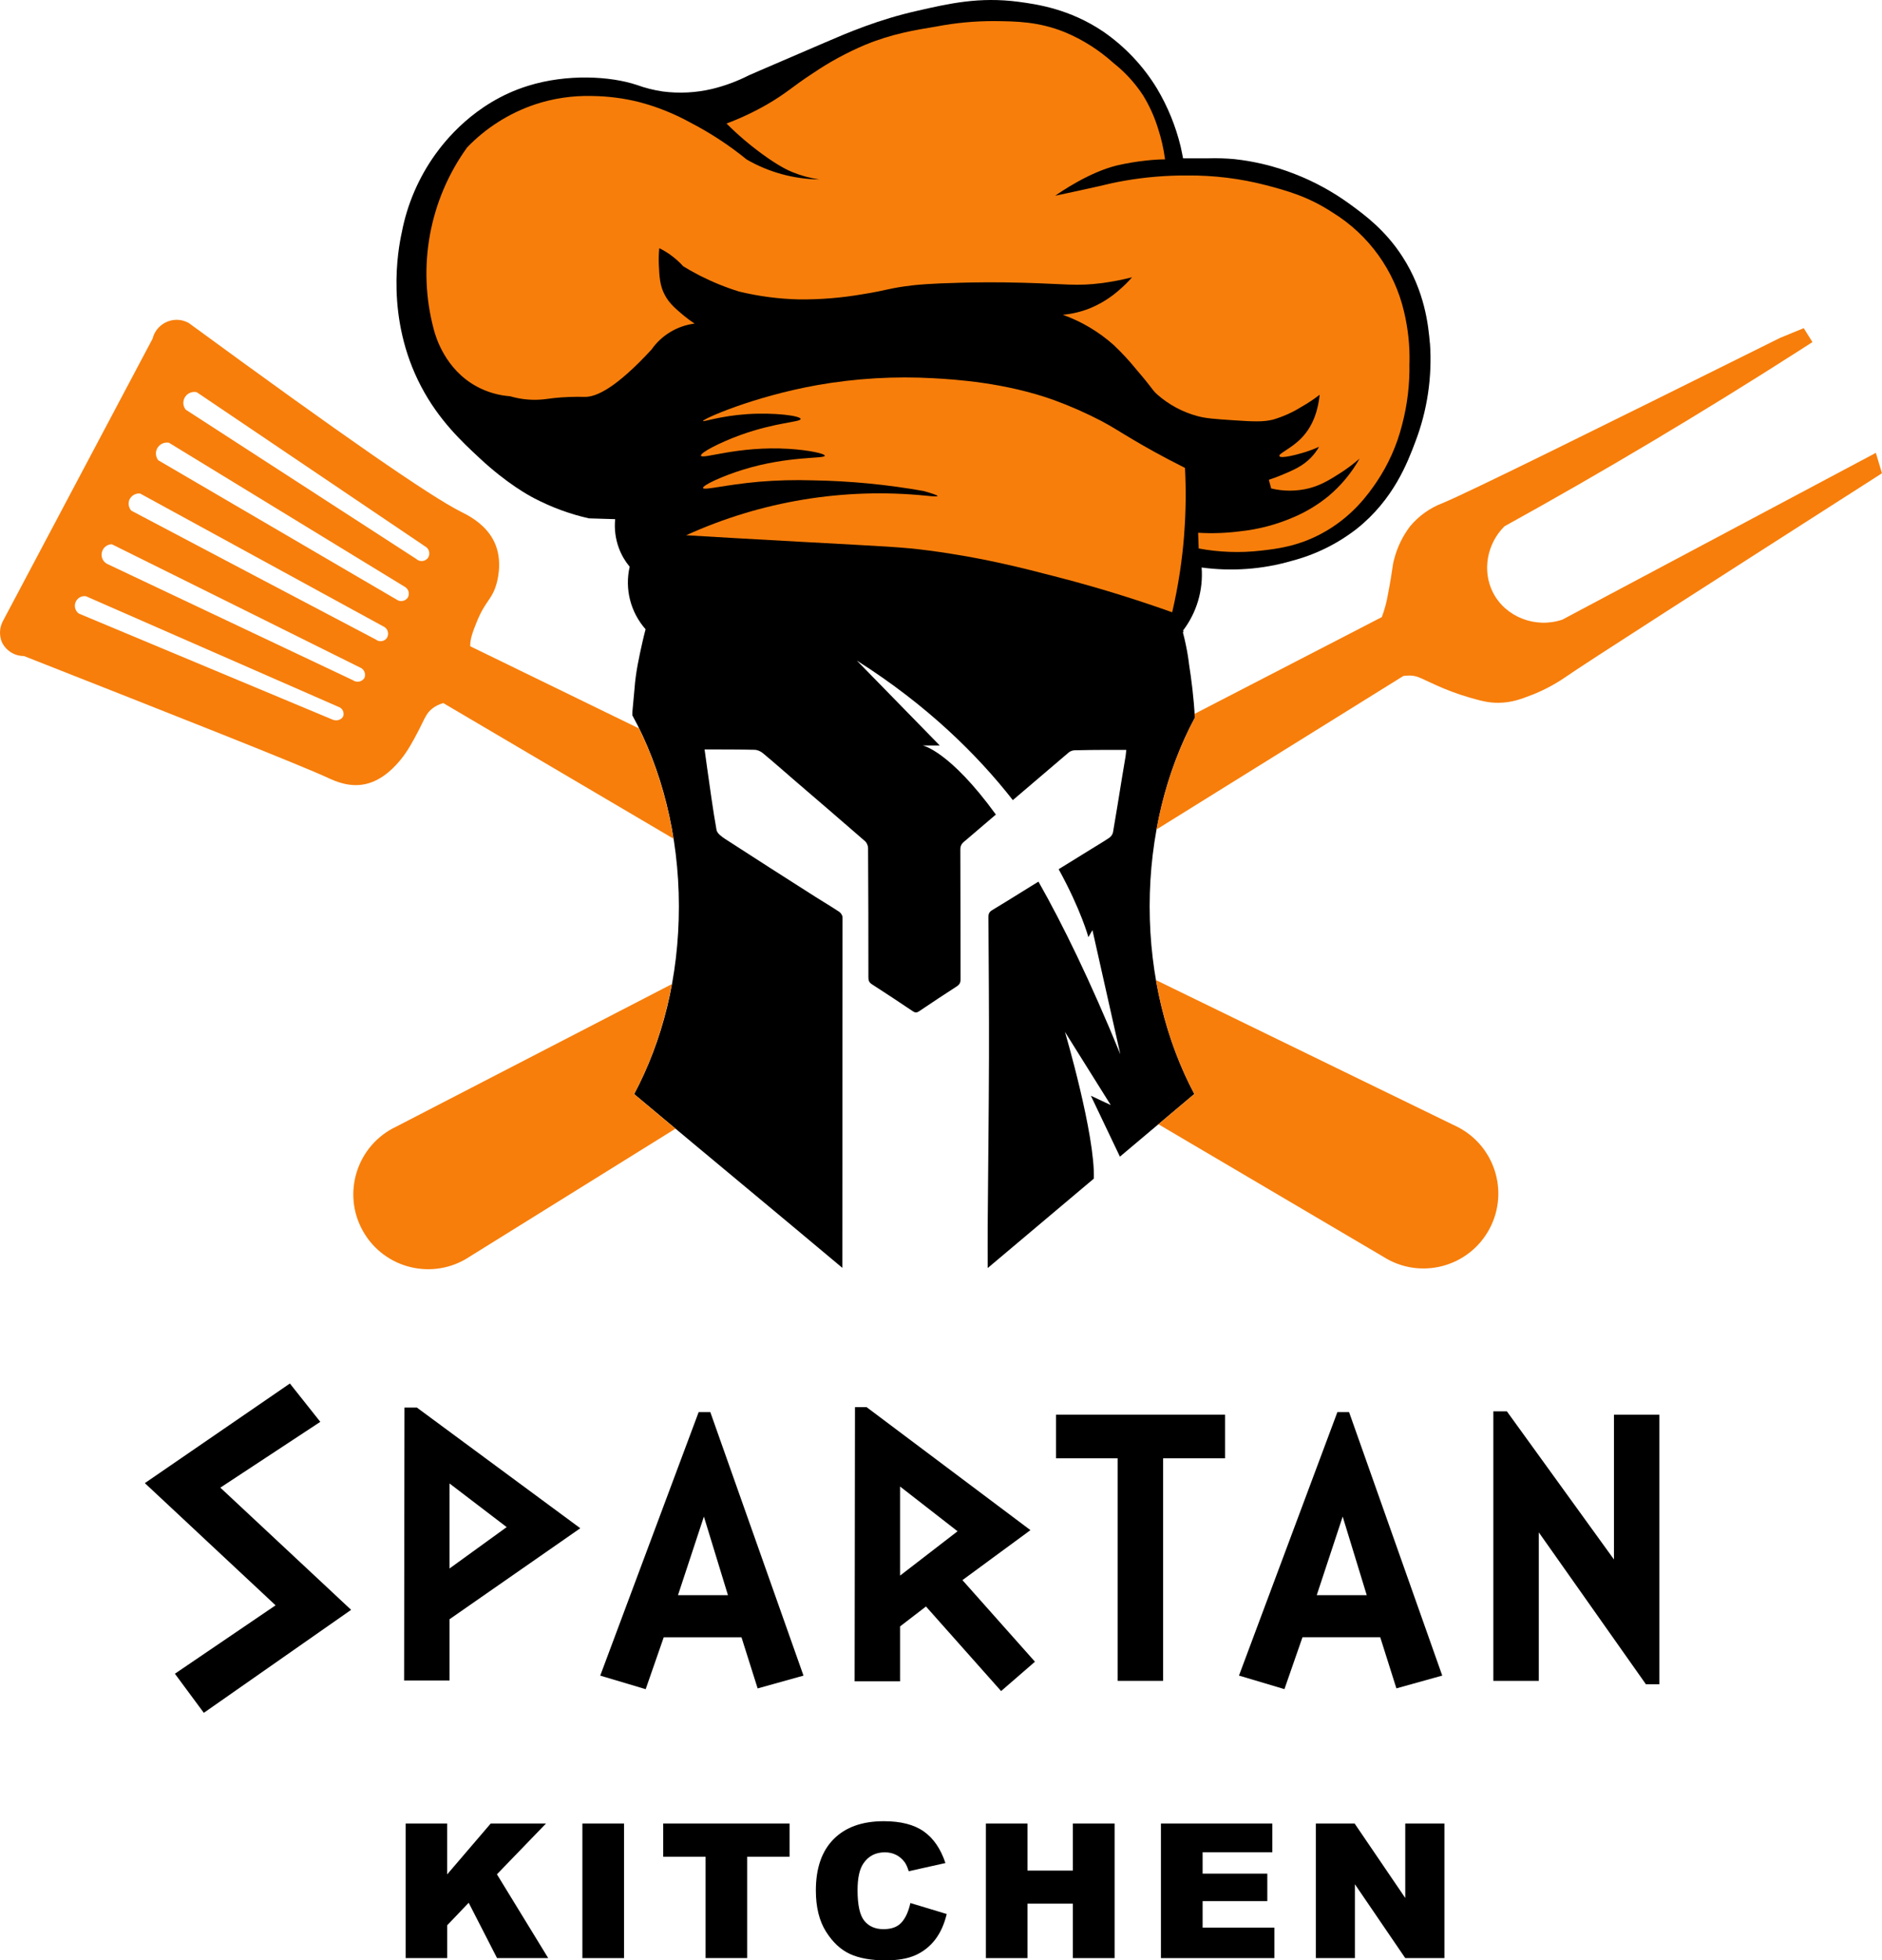
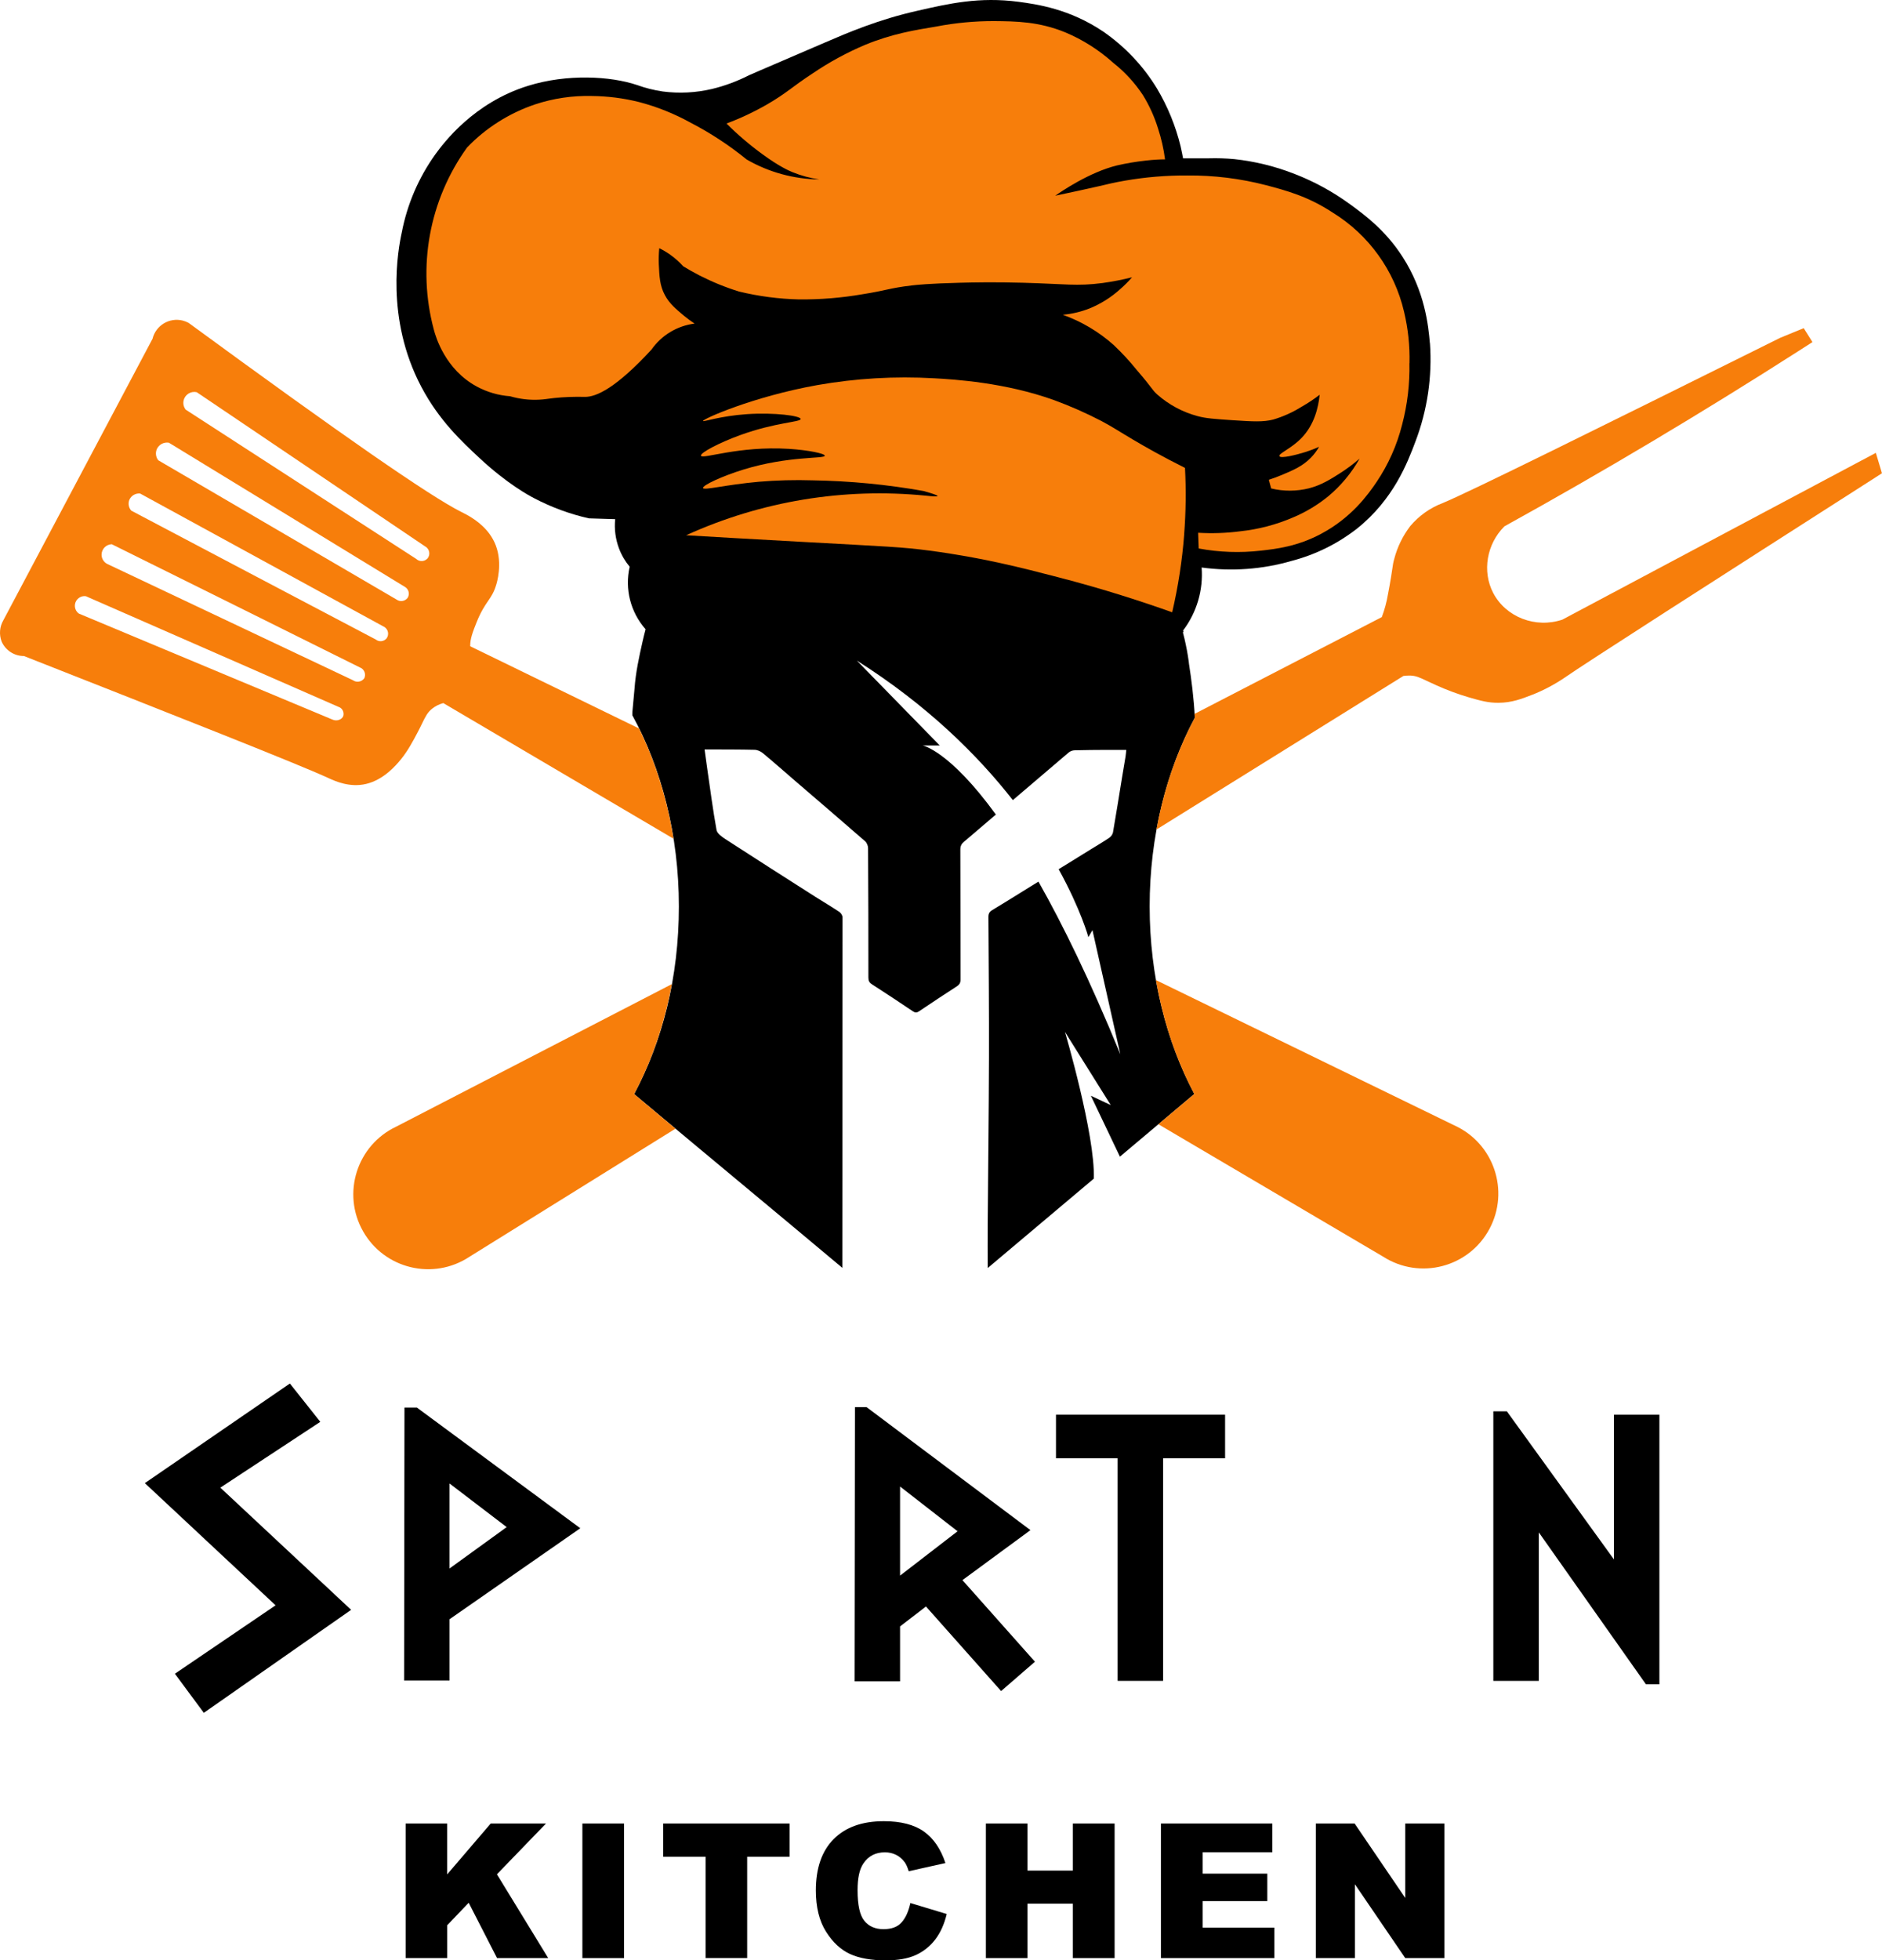
<svg xmlns="http://www.w3.org/2000/svg" id="Layer_1" data-name="Layer 1" viewBox="0 0 467.12 486.27">
  <defs>
    <style>
      .cls-1 {
        fill: none;
      }

      .cls-1, .cls-2, .cls-3 {
        stroke-width: 0px;
      }

      .cls-3 {
        fill: #f77e0b;
      }
    </style>
  </defs>
  <g>
    <path class="cls-2" d="m100.67,452.32h10.32v12.62l10.81-12.62h13.72l-12.18,12.6,12.73,20.79h-12.7l-7.04-13.73-5.33,5.58v8.15h-10.32v-33.39Z" />
    <path class="cls-2" d="m144.55,452.32h10.34v33.39h-10.34v-33.39Z" />
    <path class="cls-2" d="m164.61,452.32h31.36v8.24h-10.52v25.14h-10.32v-25.14h-10.52v-8.24Z" />
    <path class="cls-2" d="m225.94,472.04l9.04,2.73c-.61,2.54-1.56,4.65-2.87,6.35-1.31,1.7-2.93,2.98-4.86,3.85-1.94.87-4.4,1.3-7.39,1.3-3.63,0-6.59-.53-8.89-1.58-2.3-1.05-4.29-2.91-5.96-5.56-1.67-2.66-2.51-6.05-2.51-10.2,0-5.52,1.47-9.77,4.41-12.73,2.94-2.97,7.09-4.45,12.47-4.45,4.21,0,7.51.85,9.92,2.55,2.41,1.7,4.19,4.31,5.36,7.83l-9.11,2.03c-.32-1.02-.65-1.76-1-2.23-.58-.79-1.28-1.4-2.12-1.82-.84-.43-1.77-.64-2.8-.64-2.34,0-4.13.94-5.37,2.82-.94,1.4-1.41,3.59-1.41,6.57,0,3.7.56,6.24,1.69,7.61,1.12,1.37,2.7,2.06,4.74,2.06s3.47-.55,4.48-1.66c1.01-1.11,1.74-2.72,2.2-4.83Z" />
    <path class="cls-2" d="m244.7,452.32h10.32v11.68h11.27v-11.68h10.36v33.39h-10.36v-13.51h-11.27v13.51h-10.32v-33.39Z" />
    <path class="cls-2" d="m288.15,452.32h27.65v7.13h-17.31v5.31h16.06v6.81h-16.06v6.58h17.81v7.56h-28.15v-33.39Z" />
    <path class="cls-2" d="m326.59,452.32h9.63l12.57,18.47v-18.47h9.72v33.39h-9.72l-12.5-18.33v18.33h-9.7v-33.39Z" />
  </g>
  <g>
    <g>
      <path class="cls-2" d="m278.07,261.51c-7.49-18.29-14.31-32.22-20.32-42.82l-.21.13s-.83.51-1.22.75l-.41.25h0c-.98.61-1.96,1.22-2.95,1.83-2.22,1.38-4.44,2.75-6.68,4.1-.72.43-.95.89-.95,1.72.07,11.63.17,23.26.14,34.88-.04,13.82-.22,27.64-.32,41.46-.03,4.07,0,6.38,0,10.73l26.34-22.18c.37-10.82-7.16-36.39-7.16-36.39l11.36,18.14-4.93-2.31,7.21,15.11,18.47-15.55c-6.98-13.13-11.09-29.2-11.09-46.55s4.15-33.59,11.21-46.76c-.23-4.84-.87-9.7-1.45-13.38-.03-.21-.04-.42-.07-.63-.25-1.87-.61-3.73-1.04-5.58-.01-.05-.02-.09-.02-.09h0c-.12-.53-.26-1.06-.4-1.59.06.02.12.05.18.07-.03-.15-.07-.31-.11-.46,3.39-4.47,5.03-10.03,4.6-15.62,7.49,1.02,15.12.46,22.38-1.65,5.87-1.53,11.36-4.24,16.15-7.97,9.11-7.26,12.57-16.39,14.53-21.6,2.97-7.79,4.2-16.13,3.61-24.44h-.02c-.38-4.38-1.23-12.8-6.79-21.42-4.28-6.65-9.46-10.42-13.02-13.02-4.22-3.08-8.83-5.61-13.71-7.5-4.82-1.9-9.87-3.14-15.01-3.7-2.1-.19-4.2-.26-6.31-.2h-6.42c-.14-.73-.34-1.78-.62-3.01-1.23-5.03-3.2-9.85-5.85-14.3-3.4-5.59-7.94-10.39-13.32-14.11-8.41-5.68-16.52-6.79-21.01-7.4-9.79-1.29-17.28.43-25.04,2.2-9.79,2.19-17.36,5.45-23.26,7.99-17.83,7.65-18.62,8.02-18.62,8.02-2.93,1.49-6.02,2.64-9.21,3.41-4,.94-8.14,1.15-12.22.62-2.18-.32-4.33-.86-6.4-1.61-6.57-2.2-17.33-2.81-27.03.21-13.48,4.18-20.89,14.08-23.02,17.01-4.13,5.77-6.97,12.36-8.31,19.33-.93,4.25-4.14,21.26,4.81,38.26,4.39,8.35,10.1,13.66,14.52,17.77,6.83,6.36,12.29,9.29,13.51,9.92,4.3,2.25,8.88,3.94,13.61,5l6.51.2c-.25,2.46.08,4.95.95,7.26.62,1.65,1.52,3.19,2.65,4.54-1.27,5.51.21,11.28,3.95,15.51-.27,1.02-.53,2.04-.76,3.08-.87,3.84-1.7,7.66-1.98,11.56h0s-.5,5.45-.5,5.45c-.03.2-.05.39-.05.59v.11s0,0,0,0c0,.04,0,.09,0,.13v.41c7.26,13.29,11.55,29.67,11.55,47.4s-4.11,33.43-11.1,46.57l2.43,2.03h0c16.87,14.13,32.8,27.28,49.24,41.07l.05-86.94c0-.47-.41-1.1-.82-1.37-1.95-1.3-3.97-2.48-5.95-3.74-7.45-4.75-14.9-9.49-22.31-14.3-.87-.57-2.03-1.39-2.19-2.25-.93-5.14-1.6-10.33-2.35-15.5-.21-1.43-.4-2.87-.62-4.49.59,0,1.05,0,1.51,0,3.64.02,7.28,0,10.92.09.69.02,1.48.37,2.02.82,2.7,2.24,5.33,4.57,7.99,6.86,5.81,4.99,11.63,9.97,17.4,15,.43.37.74,1.13.74,1.72.07,10.69.08,21.38.08,32.06,0,.75.16,1.24.84,1.68,3.42,2.2,6.81,4.44,10.18,6.71.59.4.99.4,1.58,0,3.08-2.08,6.18-4.14,9.31-6.15.7-.45.97-.92.96-1.76-.03-10.73,0-21.46-.05-32.19,0-.88.29-1.44.92-1.96l.47-.39,7.43-6.34c-11.53-15.86-18.15-17.13-18.15-17.13h4.22l-20.59-21.07c17.55,11.11,30.01,23.48,38.73,34.62l13.86-11.81c.38-.33.98-.54,1.48-.55,2.65-.08,5.31-.08,7.96-.1,1.57-.01,3.15,0,4.85,0-.06.59-.09,1.1-.17,1.6-.3,1.81-.62,3.62-.91,5.44-.73,4.47-1.43,8.94-2.21,13.41-.09.5-.5,1.07-.93,1.36-1.52,1.03-3.12,1.95-4.68,2.92-.98.6-1.96,1.21-2.94,1.82h0s-4.94,3.05-4.94,3.05c5.55,10.07,7.38,16.85,7.38,16.85l1.01-1.74,6.92,30.8" />
      <g>
        <path id="Path_318" data-name="Path 318" class="cls-3" d="m293.93,132.46c-.5,6.54-1.5,13.03-2.99,19.42-7.24-2.58-16.83-5.73-28.32-8.7-8.86-2.3-18.62-4.84-31.94-6.6-7-.92-10.09-.98-32.35-2.21-12.13-.66-21.92-1.23-28.03-1.6,18.62-8.46,39.14-11.85,59.49-9.82,1.92.22,2.89.23,2.92.08s-1.12-.57-3.46-1.23c-9.09-1.62-18.3-2.5-27.54-2.65-4.45-.14-8.91-.02-13.35.35-8.32.74-13.67,2.2-13.86,1.55-.19-.65,4.78-2.97,10.1-4.6,11.18-3.42,20.09-2.61,20.12-3.41,0-.54-4.02-1.39-8.9-1.7-12.6-.78-21.51,2.67-21.83,1.7-.25-.72,4.54-3.22,9.72-5.11,8.84-3.2,15.01-3.21,15.01-4s-6.46-1.66-13.32-1.2c-6.69.46-10.82,1.96-10.9,1.7-.15-.46,12.34-6.04,28.32-8.9,9.58-1.69,19.33-2.26,29.04-1.7,5,.28,17.59,1.04,29.72,5.4,4.05,1.48,7.99,3.22,11.82,5.21,2.98,1.59,4.19,2.47,7.81,4.6,2.95,1.75,7.32,4.23,12.91,7.02.29,5.47.22,10.95-.2,16.41" />
        <path id="Path_316" data-name="Path 316" class="cls-3" d="m349.82,90.1c.11,5.14-.5,10.27-1.81,15.24-1.28,5.09-3.43,9.92-6.37,14.27-1.99,2.92-6.11,8.78-13.82,12.85-5.84,3.09-11.03,3.7-14.87,4.13-5.14.59-10.34.41-15.43-.54-.04-1.29-.09-2.59-.14-3.9,3.5.21,7.01.09,10.49-.37,4.53-.48,8.96-1.65,13.14-3.46,3.11-1.31,6.02-3.06,8.64-5.19,3.15-2.62,5.8-5.8,7.81-9.38-1.58,1.38-3.26,2.63-5.04,3.75-2.26,1.43-4.48,2.83-7.5,3.62-3.09.77-6.32.79-9.41.04-.2-.72-.38-1.43-.58-2.15.81-.26,1.93-.66,3.24-1.2,2.93-1.23,5.19-2.21,7.2-4.28.79-.81,1.47-1.72,2.03-2.7-1.13.51-2.29.95-3.47,1.32-2.1.66-6.08,1.67-6.37,1-.29-.67,2.96-1.85,5.55-4.58,3.09-3.23,4.1-7.4,4.44-10.65-1.43,1.1-2.94,2.1-4.51,2.99-2.19,1.37-4.57,2.44-7.05,3.17-2.47.62-4.94.49-9.79.17-4.6-.31-6.89-.46-8.95-1.03-3.71-.99-7.14-2.83-10.02-5.37-1.43-1.31-.8-1.09-5.1-6.1-1.76-2.18-3.67-4.24-5.71-6.17-3.69-3.29-7.98-5.84-12.64-7.5,2.27-.2,4.5-.73,6.62-1.56,2.78-1.13,5.35-2.73,7.58-4.75,1.07-.92,2.07-1.92,3-2.99-2.42.62-4.88,1.09-7.36,1.43-6.33.83-9.19.22-19.6-.07-7.2-.2-12.39-.09-15.85,0-7.55.19-10.65.52-11.92.67-5.55.66-6.17,1.23-12.18,2.18-5.21.9-10.48,1.33-15.77,1.28-5.01-.12-9.99-.77-14.86-1.95-3.36-1.04-6.62-2.37-9.75-3.96-1.46-.75-2.83-1.52-4.1-2.3-.96-1.07-2.04-2.02-3.21-2.86-.87-.62-1.79-1.17-2.75-1.64-.12,1.32-.16,2.66-.11,3.99.14,3,.23,5.3,1.51,7.66,1.12,2.1,2.72,3.42,4.73,5.11.85.7,1.73,1.35,2.64,1.95-4.32.54-8.21,2.89-10.71,6.46-8.87,9.6-13.69,11.72-16.47,11.72-2.59-.07-5.18.02-7.76.29-1.67.19-2.33.34-3.6.4-2.45.13-4.91-.16-7.26-.85-2.89-.21-5.7-1.03-8.26-2.41-7.81-4.22-10.18-12.26-10.66-14.11-4.18-15.54-1.15-32.14,8.26-45.2,4.67-4.85,10.44-8.5,16.82-10.66,4.55-1.51,9.33-2.22,14.13-2.1,3.95.04,7.89.54,11.72,1.5,4.45,1.16,8.73,2.88,12.76,5.1,4.96,2.57,9.64,5.64,13.97,9.16,5.48,3.16,11.69,4.86,18.02,4.94-2.29-.33-4.53-.94-6.66-1.81-.98-.4-3.27-1.4-7.41-4.41-3.18-2.31-6.18-4.87-8.97-7.65,3.5-1.3,6.88-2.9,10.11-4.76,4.79-2.76,6.25-4.41,11.26-7.66,4.13-2.81,8.53-5.2,13.14-7.14,6.62-2.7,12.06-3.59,17.57-4.5,4.72-.91,9.52-1.36,14.33-1.35,5.49.05,11.07.11,17.64,2.78,4.38,1.83,8.42,4.4,11.95,7.58,2.87,2.26,5.36,4.97,7.37,8.02,1.59,2.58,2.85,5.36,3.74,8.26.82,2.49,1.4,5.06,1.74,7.66-1.23,0-2.92.09-4.84.31-2.39.26-4.76.66-7.1,1.2-6.89,1.69-13.89,6.51-15.32,7.51,3.66-.77,7.32-1.57,10.98-2.39,1.63-.4,3.79-.91,6.34-1.35,5.09-.88,10.26-1.31,15.43-1.28,6.61-.06,13.19.75,19.59,2.41,4.94,1.31,10.41,2.75,16.59,6.83,8.91,5.51,15.27,14.34,17.65,24.55,1,4.18,1.46,8.48,1.35,12.77" />
      </g>
    </g>
    <g>
      <path class="cls-1" d="m89.65,165.74c-20.58-10.23-41.4-20.57-61.9-30.72-.68.01-1.32.29-1.8.78-.48.49-.75,1.15-.74,1.84,0,.93.52,1.79,1.33,2.23l61.06,28.88c.9.64,2.15.43,2.79-.46h0s.01-.02.01-.02c.02-.01.03-.04.05-.07,0,0,0,0,0-.01v-.02c.36-.9.01-1.91-.81-2.4Z" />
      <path class="cls-1" d="m105.91,135.81l-57.1-38.53c-1.45-.33-2.9.59-3.24,2.04-.19.81,0,1.64.52,2.3,19.04,12.33,38.28,24.78,57.21,37.02.75.72,1.97.71,2.71-.03l.08-.08c.64-.78.59-1.95-.16-2.68l-.03-.04Z" />
-       <path class="cls-1" d="m100.54,145.6l-58.64-35.8c-1.23-.19-2.41.43-2.96,1.54-.42.93-.3,2.01.33,2.82l59.18,34.57c.87.62,2.1.41,2.72-.45l.04-.07v-.02s.01-.03.01-.03c.47-.91.17-2.02-.7-2.56Z" />
+       <path class="cls-1" d="m100.54,145.6l-58.64-35.8l59.18,34.57c.87.62,2.1.41,2.72-.45l.04-.07v-.02s.01-.03.01-.03c.47-.91.17-2.02-.7-2.56Z" />
      <path class="cls-1" d="m84.41,175.51l-63.1-27.62c-.63-.09-1.25.07-1.76.45-.51.38-.85.94-.94,1.57-.13.9.25,1.78.97,2.29l62.91,26.28c.58.27,1.24.28,1.8.03.47-.21.81-.56.94-.98.18-.78-.15-1.59-.82-2.02Z" />
      <path class="cls-1" d="m95.53,155.61l-.1-.07-60.67-33.13c-1.16-.1-2.24.56-2.68,1.64-.33.9-.13,1.91.51,2.62,20.06,10.58,40.46,21.33,60.66,31.95.83.67,2.05.54,2.72-.29l.02-.02h.01c.59-.87.38-2.07-.46-2.69Z" />
      <path class="cls-3" d="m116.71,160.28c-.05-1.8.66-3.61,1.59-5.94,1.08-2.68,2-4.03,2.82-5.23.78-1.15,1.46-2.13,2.02-3.98.17-.53,1.65-5.31-.09-9.85-.39-1.03-.91-1.95-1.5-2.77-2.24-3.11-5.52-4.76-6.94-5.47l-.17-.08c-7.93-4.01-29.42-18.91-67.63-46.87-.48-.26-.97-.45-1.49-.58-3.31-.81-6.65,1.22-7.46,4.52C25.81,106.74,13.35,130.23.84,153.84c-.94,1.61-1.1,3.54-.44,5.29.97,2.2,3.15,3.61,5.55,3.6,37.97,14.95,67.96,26.76,75.66,30.31l.11.05c1.52.69,5.07,2.31,9.13,1.37,4.45-1.04,7.53-4.75,8.54-5.96,1.8-2.17,3.13-4.69,4.3-6.91.44-.83.78-1.53,1.08-2.15.86-1.76,1.33-2.73,2.51-3.67.78-.62,1.7-1.08,2.75-1.37l57.12,33.63c-1.58-9.91-4.52-19.15-8.55-27.34l-41.9-20.39Zm-31.48,17.25c-.13.42-.47.77-.94.98-.56.25-1.22.24-1.8-.03l-62.91-26.28c-.73-.51-1.1-1.4-.97-2.29.09-.63.43-1.19.94-1.57.51-.38,1.13-.54,1.76-.45l63.1,27.62c.67.42,1,1.24.82,2.02Zm5.24-9.38v.02s-.01,0-.02.01c-.02.03-.03.06-.05.07h-.01s0,.02,0,.02c-.64.89-1.89,1.1-2.79.46l-61.06-28.88c-.81-.45-1.32-1.31-1.33-2.23,0-.69.26-1.34.74-1.84.48-.49,1.12-.76,1.8-.78,20.5,10.15,41.32,20.49,61.9,30.72.82.49,1.17,1.5.82,2.4Zm5.53-9.84h-.01s-.02.02-.02.02c-.68.84-1.9.96-2.72.29-20.2-10.62-40.6-21.36-60.66-31.95-.64-.71-.84-1.72-.51-2.62.44-1.08,1.52-1.73,2.68-1.64l60.67,33.13.1.07c.85.62,1.05,1.82.46,2.69Zm5.24-10.14l-.02.03v.02s-.04.07-.04.07c-.63.86-1.85,1.07-2.72.45l-59.18-34.57c-.63-.81-.75-1.89-.33-2.82.54-1.12,1.73-1.73,2.96-1.54l58.64,35.8c.87.55,1.17,1.65.7,2.56Zm4.86-9.64l-.08.08c-.74.74-1.95.75-2.71.03-18.93-12.24-38.17-24.69-57.21-37.02-.52-.66-.71-1.49-.52-2.3.33-1.45,1.78-2.36,3.24-2.04l57.1,38.53.03.04c.75.73.8,1.9.16,2.68Z" />
      <path class="cls-3" d="m287.52,278.87l55.78,32.84c9.12,5.84,21.28,2.67,26.39-6.88h0c5.07-9.47,1.07-21.25-8.72-25.68l-74.06-36.04c1.8,10.32,5.07,19.89,9.52,28.26l-8.91,7.5Z" />
      <path class="cls-3" d="m159.82,273.42l-2.43-2.03c4.31-8.1,7.52-17.32,9.35-27.27l-68.37,35.33c-9.8,4.61-13.6,16.59-8.24,26h0c5.32,9.33,17.42,12.22,26.38,6.3l51.14-31.78c-2.59-2.16-5.2-4.34-7.83-6.54h0Z" />
      <path class="cls-3" d="m465.6,112.33l-.1.05c-25.47,13.53-51.61,27.44-77.71,41.32-6.66,2.24-14.04-.61-17.18-6.63-2.77-5.32-1.63-12.11,2.79-16.51,24.31-13.42,48.84-28.04,72.93-43.44.58-.38,1.15-.74,1.73-1.11.58-.37,1.15-.74,1.73-1.11l.07-.05-.05-.07c-.69-1.1-1.39-2.21-2.08-3.32l-.04-.06-.07.03c-.84.35-1.67.69-2.51,1.03-1.09.44-2.17.89-3.26,1.34-46.09,22.88-76.82,38.09-83.75,40.98-3.14,1.18-5.93,3.17-8.09,5.74-1.83,2.41-3.16,5.12-3.93,8.04-.29,1.02-.36,1.52-.5,2.52-.16,1.11-.4,2.78-1.09,6.38-.32,1.88-.82,3.74-1.49,5.53,0,.03-.02.06-.03.08l-46.48,24.01c.02.33.04.65.06.98-4.4,8.21-7.67,17.58-9.51,27.7l61.29-38.09c.55-.07,1.11-.11,1.68-.1,1.46.06,2.25.44,3.97,1.25.64.3,1.44.68,2.45,1.13,2.63,1.19,5.37,2.21,8.15,3.03,2.89.83,4.8,1.37,7.36,1.35,3.33-.03,5.77-.98,8.35-1.99h.03c2.79-1.11,5.47-2.52,7.96-4.2,5.38-3.75,35.5-23.02,77.18-49.69l1.65-1.06-1.51-5.04Z" />
    </g>
  </g>
  <g>
    <polygon class="cls-2" points="79.5 352.69 71.95 343.18 35.95 367.89 68.4 398.2 43.41 415.17 50.59 424.87 87.15 399.32 54.69 369.01 79.5 352.69" />
    <path class="cls-2" d="m100.39,349.14l-.09,67.71h11.28v-15.2l32.45-22.57-40.57-29.94h-3.08Zm11.19,18.84l14.18,10.82-14.18,10.26v-21.08Z" />
-     <path class="cls-2" d="m188.05,418.81l11.38-3.17-23.13-65.37h-2.89l-24.43,65.37,11.28,3.36,4.48-12.87h19.3l4.01,12.68Zm-19.77-23.13l6.43-19.49,5.97,19.49h-12.4Z" />
    <path class="cls-2" d="m256.88,412.19l-18-20.24,16.88-12.4-40.66-30.5h-2.89l-.09,67.99h11.28v-13.61l6.43-4.94,18.65,20.98,8.39-7.27Zm-33.48-21.36v-22.1l14.27,11.1-14.27,11Z" />
    <polygon class="cls-2" points="277.4 416.94 288.68 416.94 288.68 361.73 304.07 361.73 304.07 350.92 262.1 350.92 262.1 361.73 277.4 361.73 277.4 416.94" />
-     <path class="cls-2" d="m331.95,350.26l-24.43,65.37,11.28,3.36,4.48-12.87h19.3l4.01,12.68,11.38-3.17-23.13-65.37h-2.89Zm-5.13,45.42l6.44-19.49,5.97,19.49h-12.4Z" />
    <polygon class="cls-2" points="400.59 350.92 400.59 386.82 374.01 350.08 370.65 350.08 370.65 416.94 381.94 416.94 381.94 380.11 408.52 417.78 411.87 417.78 411.87 350.92 400.59 350.92" />
  </g>
</svg>